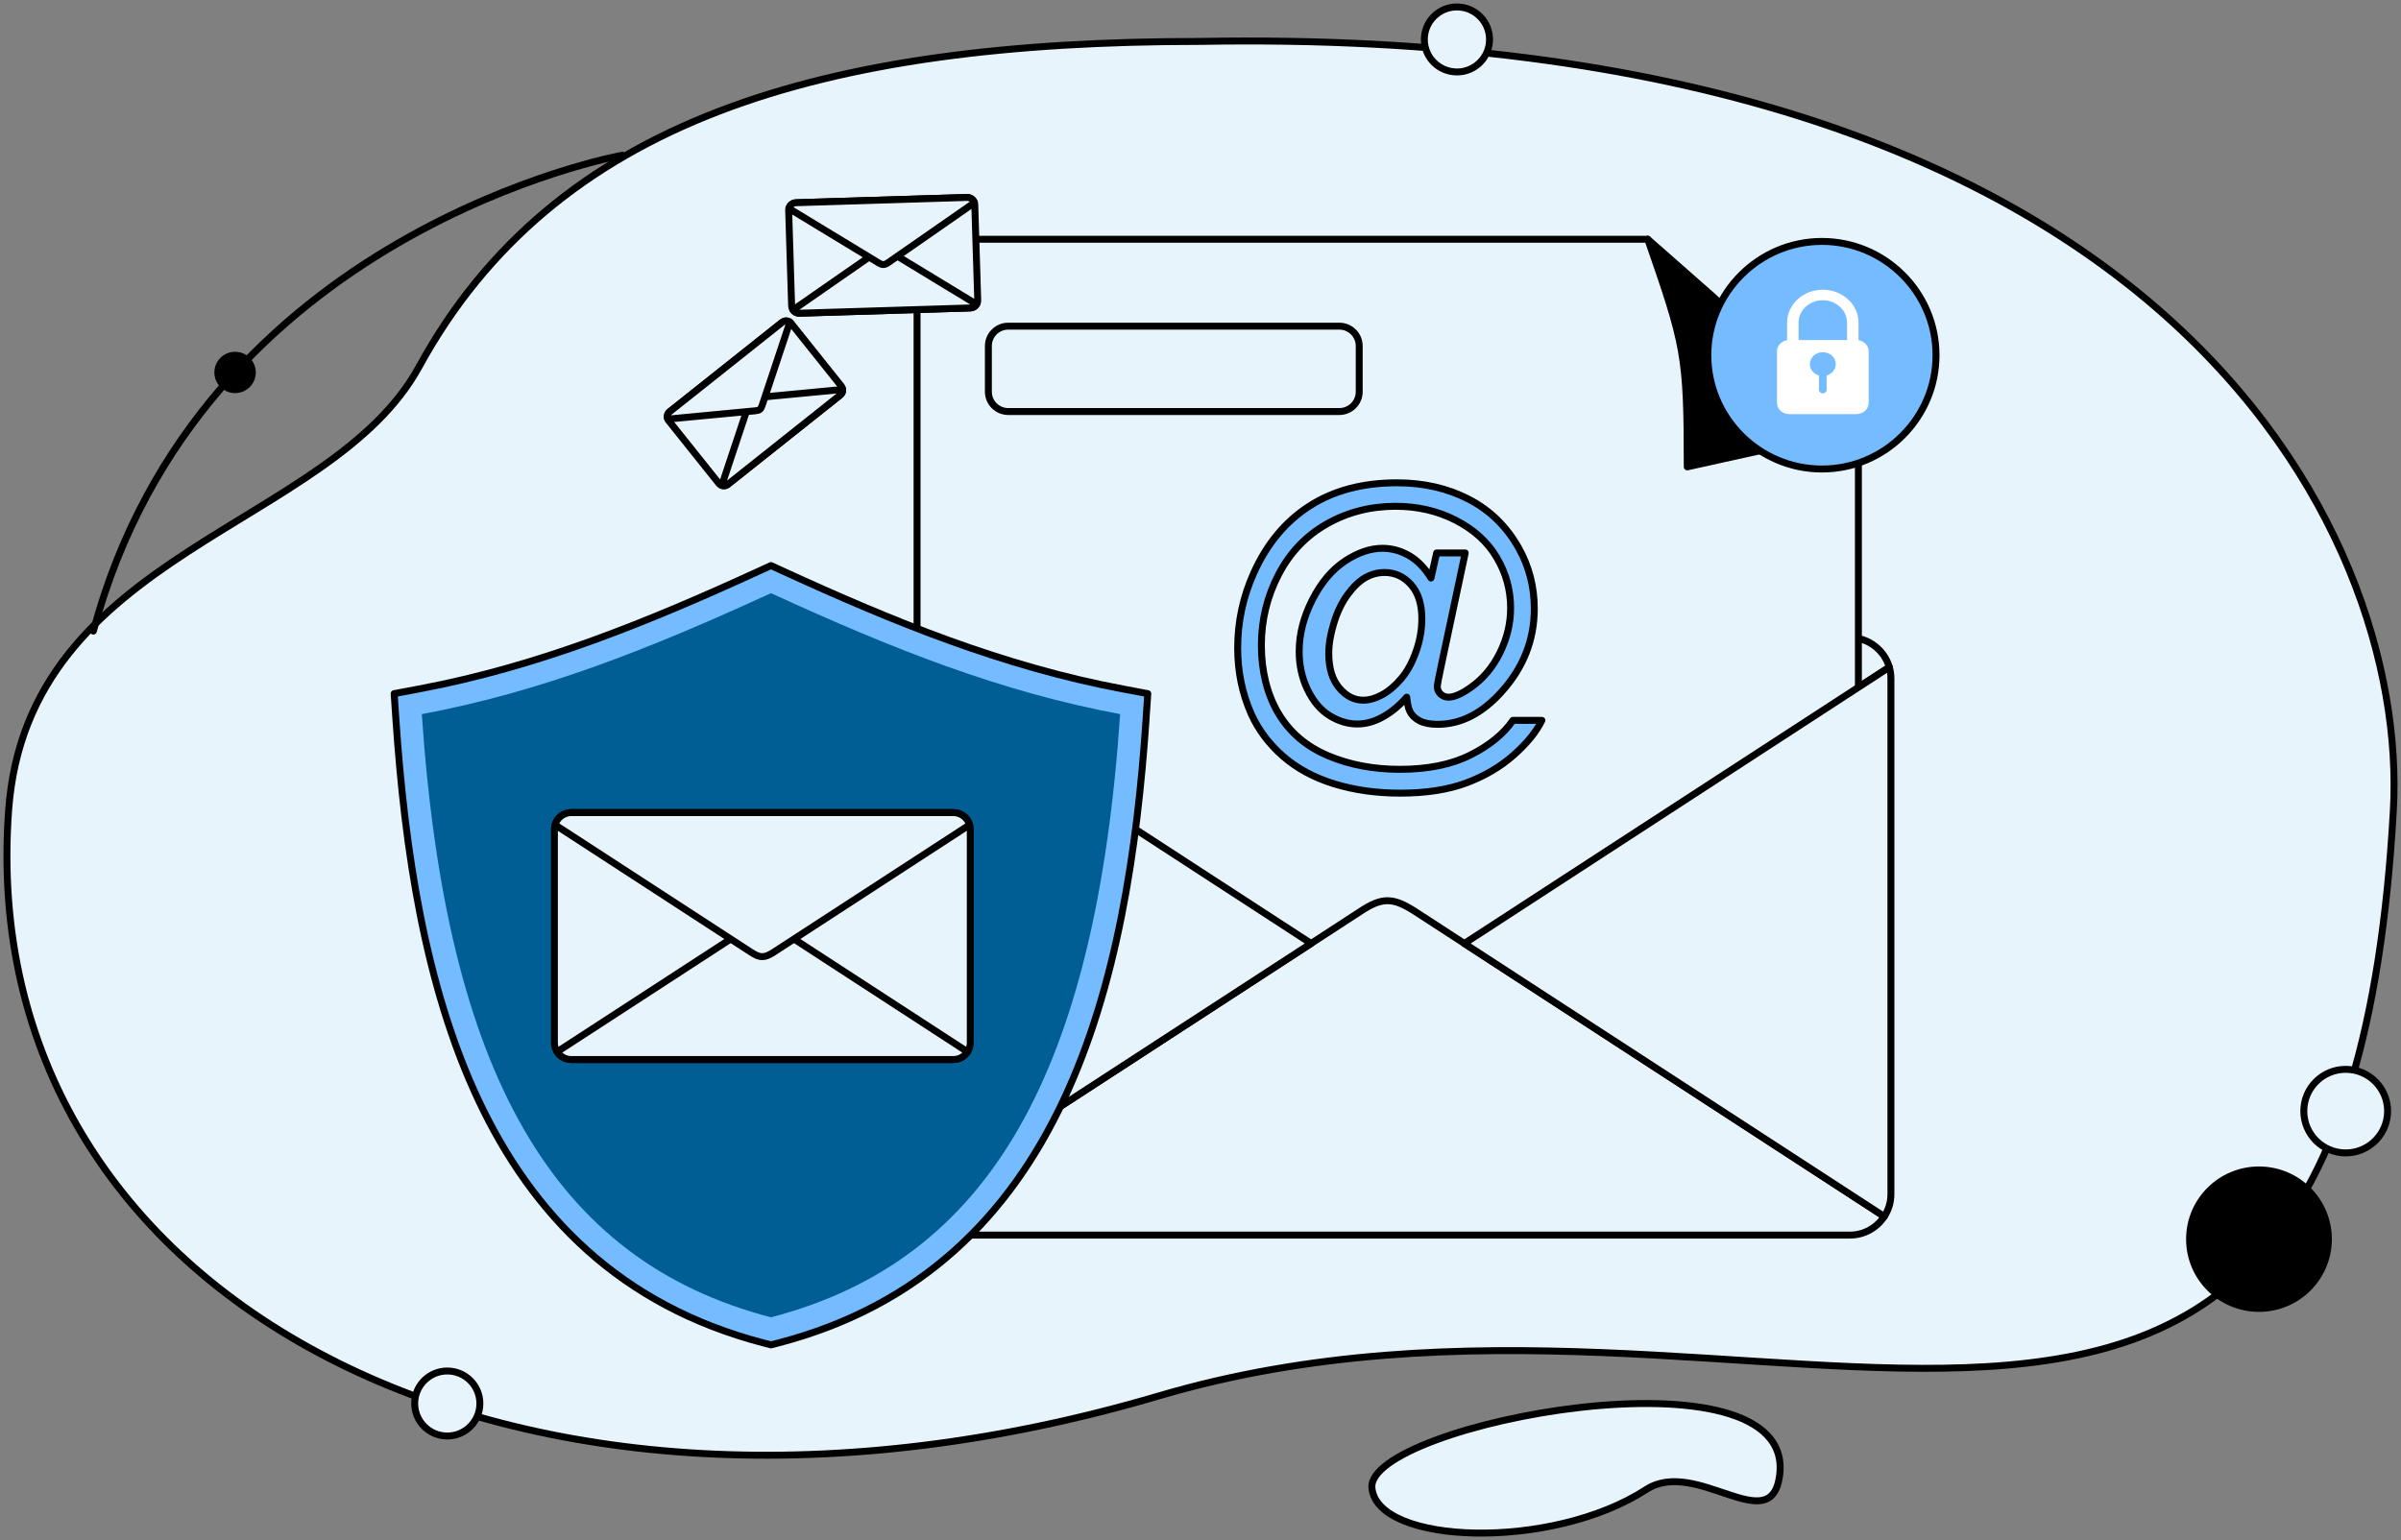
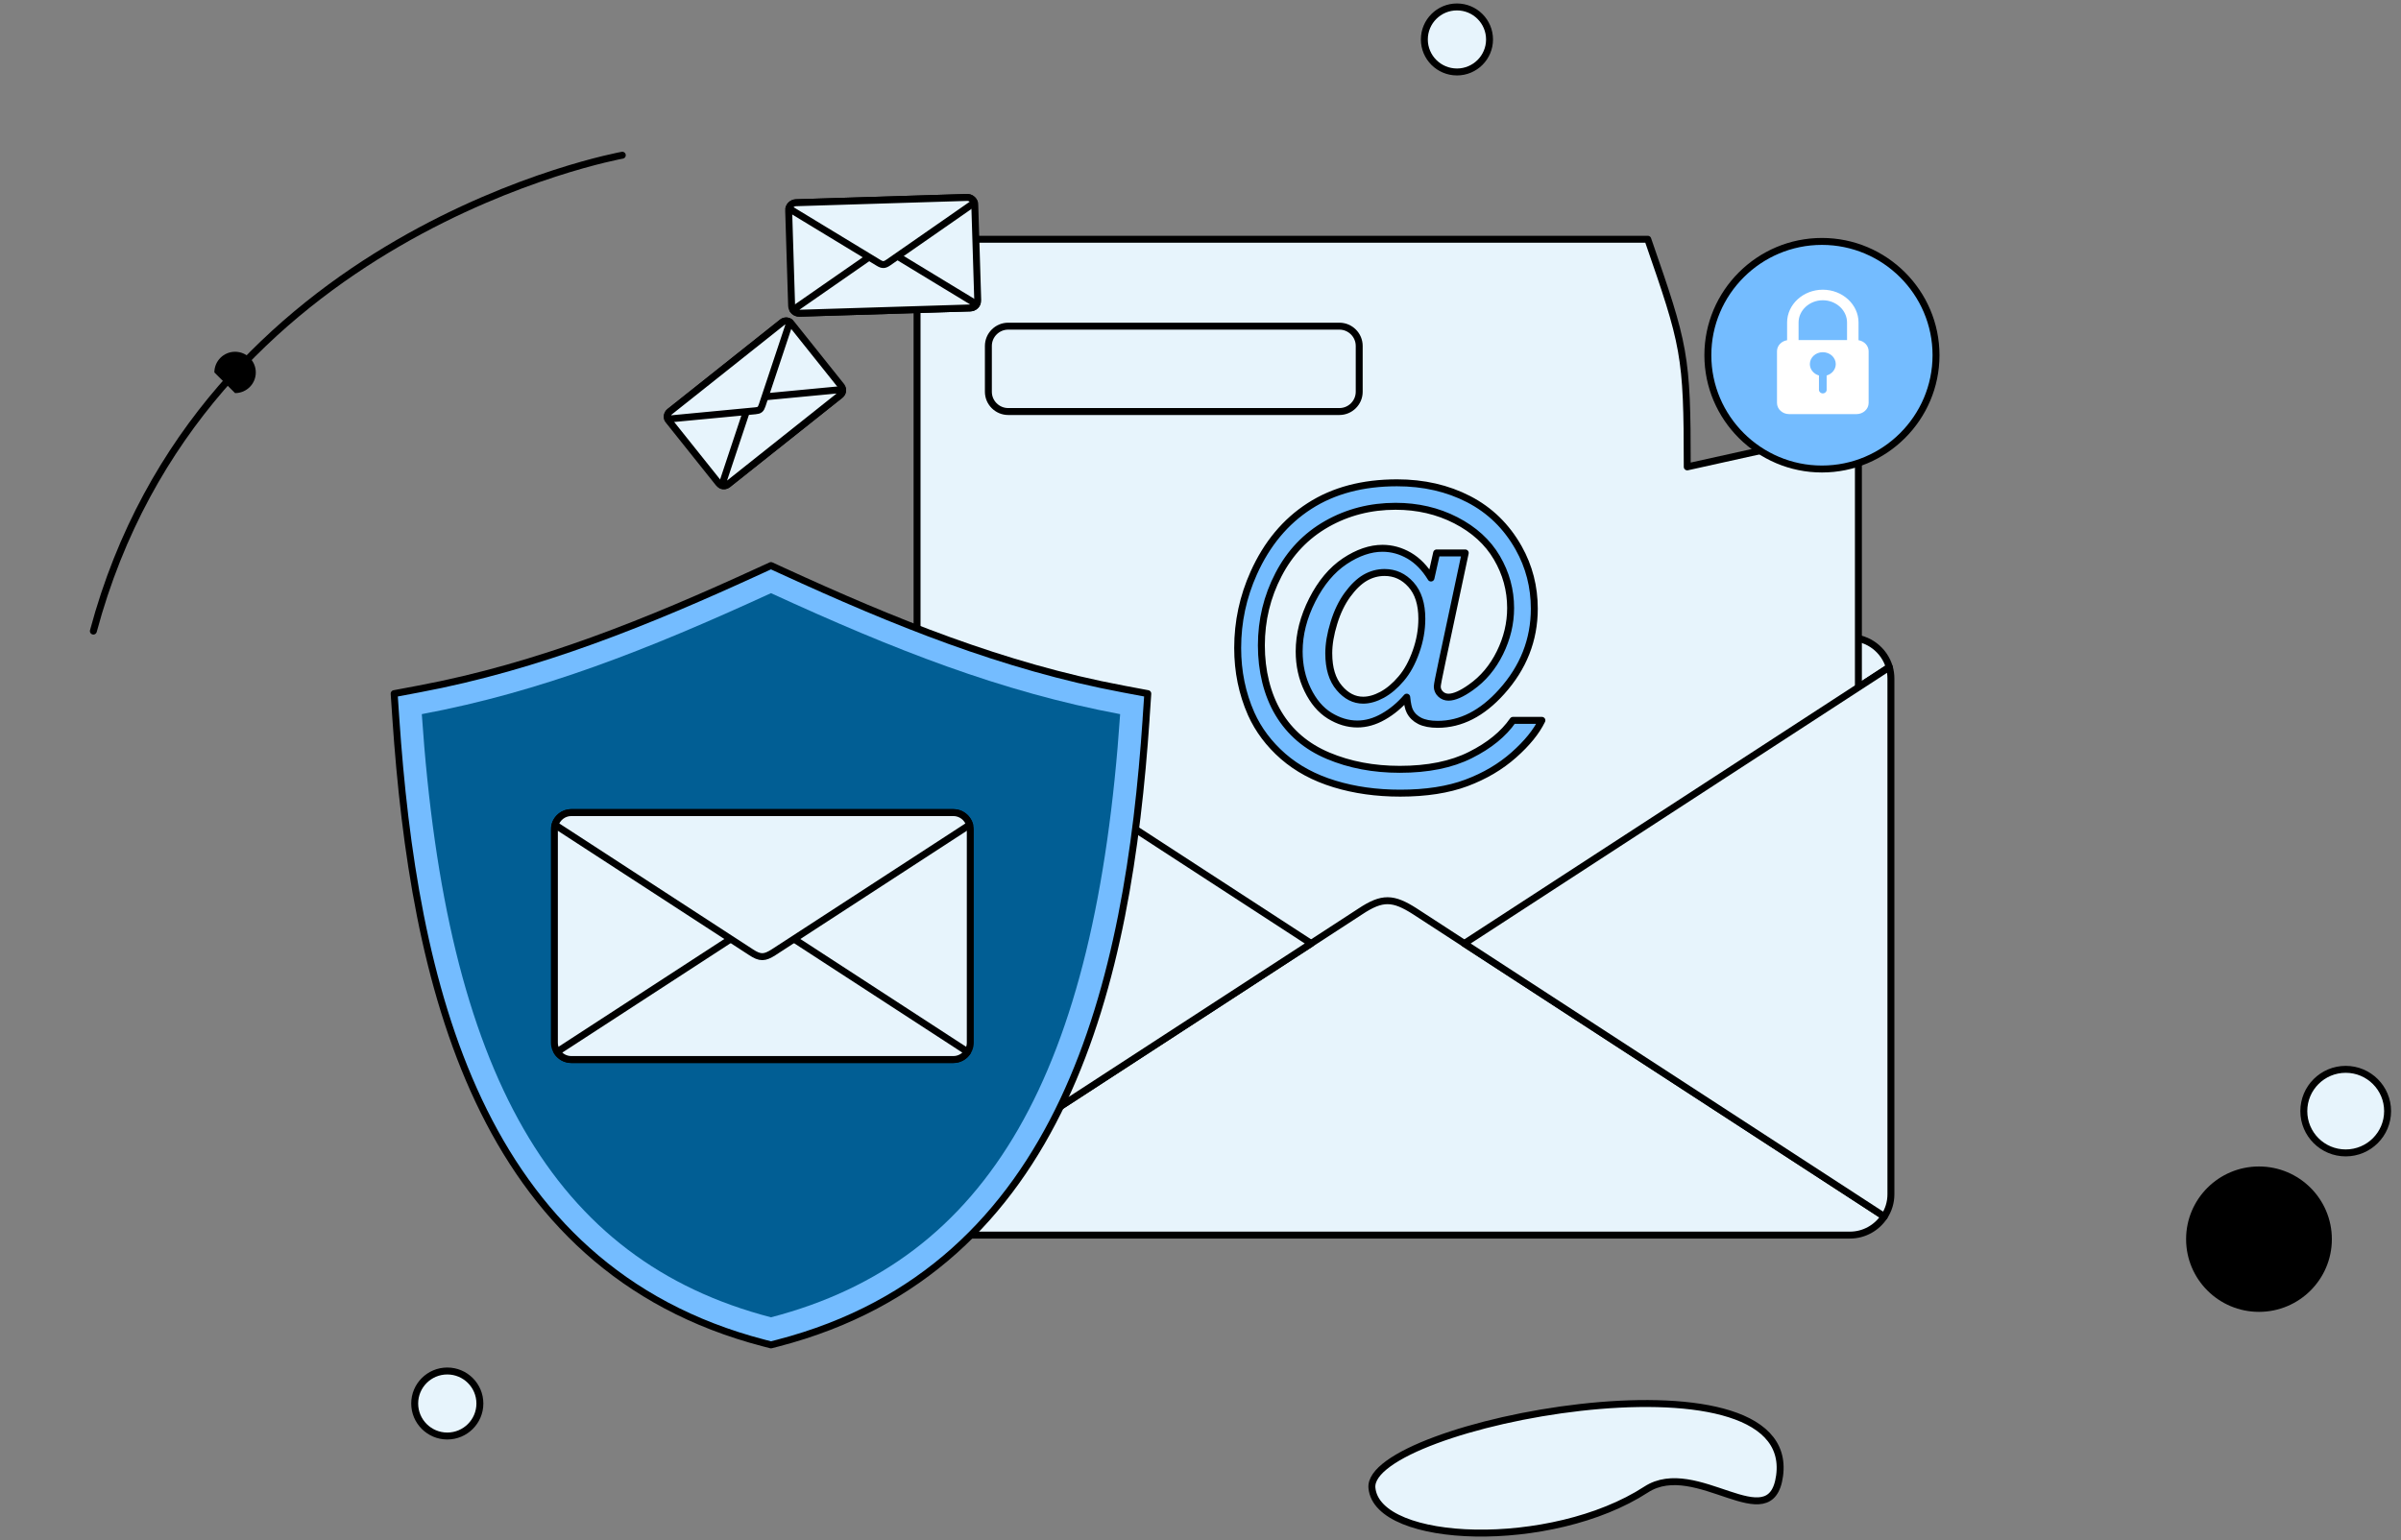
<svg xmlns="http://www.w3.org/2000/svg" width="346" height="222" viewBox="0 0 346 222" fill="none">
  <rect x="0" y="0" width="346" height="222" fill="#808080" stroke="none" />
-   <path fill-rule="evenodd" clip-rule="evenodd" d="M344.9 116.791C337.777 244.073 255.017 175.258 166.974 201.229C74.059 228.634 -3.92 187.37 1.243 116.791C3.982 79.335 47.61 76.224 60.383 52.881C79.873 17.264 118.444 5.971 172.945 5.971C311.871 3.486 347.153 76.531 344.9 116.791Z" fill="#E7F4FC" stroke="black" stroke-linecap="round" stroke-linejoin="round" />
-   <path fill-rule="evenodd" clip-rule="evenodd" d="M246.778 42.689L237.455 34.486C238.59 37.76 239.509 40.418 240.237 42.689C242.918 51.048 243.143 54.534 243.143 67.301L267.807 61.834L246.776 42.689H246.778Z" fill="black" stroke="black" stroke-linecap="round" stroke-linejoin="round" />
  <path fill-rule="evenodd" clip-rule="evenodd" d="M267.809 62.444V61.834L243.144 67.301C243.144 54.534 242.918 51.05 240.239 42.689C239.594 40.675 238.804 38.375 237.84 35.594L237.457 34.908C238.592 38.182 239.19 41.123 239.915 43.394C242.596 51.753 242.821 55.237 242.821 68.006L267.807 62.444H267.809Z" fill="#AFAEAE" />
  <path fill-rule="evenodd" clip-rule="evenodd" d="M203.924 140.617L247.284 112.418L272.263 96.175C271.551 93.719 269.273 91.91 266.59 91.91H133.372C130.689 91.91 128.411 93.719 127.699 96.175L152.678 112.418L196.007 140.598C199.199 142.719 200.756 142.646 203.924 140.617Z" fill="#E7F4FC" stroke="black" stroke-linecap="round" stroke-linejoin="round" />
  <path fill-rule="evenodd" clip-rule="evenodd" d="M132.154 34.488H237.457C242.78 49.84 243.144 51.057 243.144 67.301L267.809 61.834V149.332H132.154V34.488Z" fill="#E7F4FC" stroke="black" stroke-linecap="round" stroke-linejoin="round" />
  <path fill-rule="evenodd" clip-rule="evenodd" d="M145.285 47.017H193.016C194.585 47.017 195.871 48.3 195.871 49.866V56.475C195.871 58.044 194.585 59.322 193.016 59.322H145.285C143.715 59.322 142.432 58.041 142.432 56.475V49.866C142.432 48.3 143.718 47.017 145.285 47.017Z" fill="#E7F4FC" stroke="black" stroke-linecap="round" stroke-linejoin="round" />
  <path fill-rule="evenodd" clip-rule="evenodd" d="M203.921 131.388L247.281 159.585L271.534 175.357C270.478 176.97 268.653 178.041 266.589 178.041H133.369C131.303 178.041 129.479 176.97 128.422 175.354L152.675 159.583L196.004 131.405C199.196 129.284 200.753 129.357 203.921 131.386V131.388Z" fill="#E7F4FC" stroke="black" stroke-linecap="round" stroke-linejoin="round" />
  <path fill-rule="evenodd" clip-rule="evenodd" d="M152.677 159.585L188.941 136.002L152.677 112.416L127.698 96.172C127.547 96.689 127.469 97.236 127.469 97.8V172.152C127.469 173.331 127.821 174.432 128.424 175.355L152.677 159.583V159.585Z" fill="#E7F4FC" stroke="black" stroke-linecap="round" stroke-linejoin="round" />
  <path fill-rule="evenodd" clip-rule="evenodd" d="M211.02 136.004L247.283 159.588L271.536 175.359C272.142 174.437 272.494 173.333 272.494 172.154V97.802C272.494 97.239 272.413 96.694 272.265 96.175L247.286 112.418L211.022 136.004H211.02Z" fill="#E7F4FC" stroke="black" stroke-linecap="round" stroke-linejoin="round" />
  <path fill-rule="evenodd" clip-rule="evenodd" d="M202.717 100.495C201.714 101.662 200.591 102.6 199.343 103.307C198.102 104.016 196.853 104.366 195.607 104.366C194.232 104.366 192.897 103.961 191.594 103.157C190.298 102.346 189.249 101.105 188.436 99.428C187.622 97.751 187.219 95.907 187.219 93.903C187.219 91.43 187.852 88.959 189.108 86.479C190.364 84.007 191.925 82.148 193.791 80.898C195.656 79.66 197.469 79.038 199.224 79.038C200.569 79.038 201.847 79.389 203.071 80.096C204.288 80.805 205.339 81.885 206.214 83.323L207.028 79.707H211.15L207.819 95.35C207.352 97.527 207.122 98.727 207.122 98.958C207.122 99.38 207.28 99.746 207.597 100.047C207.913 100.351 208.299 100.5 208.743 100.5C209.563 100.5 210.638 100.03 211.964 99.085C213.728 97.845 215.123 96.183 216.152 94.093C217.178 92.01 217.69 89.861 217.69 87.646C217.69 85.055 217.027 82.639 215.709 80.397C214.391 78.146 212.415 76.351 209.794 75C207.18 73.656 204.279 72.982 201.113 72.982C197.496 72.982 194.185 73.833 191.2 75.527C188.208 77.227 185.886 79.66 184.242 82.832C182.593 86.001 181.772 89.405 181.772 93.037C181.772 96.67 182.593 100.104 184.237 102.848C185.886 105.598 188.265 107.624 191.375 108.935C194.488 110.249 197.931 110.899 201.717 110.899C205.768 110.899 209.156 110.215 211.888 108.839C214.624 107.472 216.668 105.803 218.025 103.841H222.198C221.407 105.471 220.059 107.139 218.144 108.833C216.233 110.525 213.958 111.869 211.321 112.856C208.683 113.84 205.499 114.334 201.787 114.334C198.356 114.334 195.2 113.889 192.308 113.006C189.409 112.125 186.944 110.798 184.905 109.026C182.867 107.243 181.337 105.2 180.301 102.896C179.005 99.962 178.357 96.799 178.357 93.405C178.357 89.63 179.133 86.022 180.674 82.596C182.561 78.398 185.236 75.176 188.707 72.944C192.174 70.71 196.375 69.597 201.318 69.597C205.15 69.597 208.595 70.385 211.643 71.958C214.694 73.533 217.101 75.876 218.854 78.995C220.355 81.673 221.104 84.589 221.104 87.739C221.104 92.238 219.534 96.229 216.391 99.718C213.579 102.85 210.514 104.414 207.18 104.414C206.115 104.414 205.262 104.249 204.604 103.923C203.951 103.595 203.467 103.127 203.162 102.517C202.957 102.126 202.813 101.45 202.719 100.497L202.717 100.495ZM191.485 94.199C191.485 96.331 191.991 97.982 192.995 99.16C193.995 100.345 195.142 100.932 196.445 100.932C197.307 100.932 198.213 100.671 199.177 100.154C200.132 99.629 201.051 98.859 201.917 97.832C202.793 96.809 203.505 95.505 204.058 93.93C204.619 92.359 204.896 90.775 204.896 89.187C204.896 87.079 204.375 85.436 203.331 84.275C202.288 83.105 201.015 82.525 199.526 82.525C198.539 82.525 197.605 82.779 196.729 83.282C195.859 83.79 195.014 84.599 194.193 85.721C193.379 86.833 192.714 88.194 192.225 89.797C191.729 91.394 191.483 92.867 191.483 94.201L191.485 94.199Z" fill="#74BCFF" stroke="black" stroke-linecap="round" stroke-linejoin="round" />
  <path fill-rule="evenodd" clip-rule="evenodd" d="M165.164 103.608C162.611 141.187 153.563 182.826 112.133 193.6L111.103 193.867L110.075 193.6C68.649 182.826 59.598 141.184 57.045 103.608L56.799 99.989L60.366 99.317C77.643 96.081 93.486 89.61 109.398 82.308L111.1 81.527L112.805 82.308C128.717 89.61 144.56 96.081 161.837 99.317L165.405 99.989L165.158 103.608H165.164Z" fill="#74BCFF" stroke="black" stroke-linecap="round" stroke-linejoin="round" />
  <path fill-rule="evenodd" clip-rule="evenodd" d="M161.42 102.944C144.234 99.722 128.902 93.675 111.103 85.504C93.303 93.675 77.971 99.722 60.785 102.944C64.293 154.639 79.622 181.697 111.103 189.891C142.583 181.7 157.912 154.642 161.42 102.944Z" fill="#015E94" />
  <path fill-rule="evenodd" clip-rule="evenodd" d="M82.33 117.136H137.386C138.728 117.136 139.825 118.231 139.825 119.571V150.298C139.825 151.637 138.728 152.735 137.386 152.735H82.33C80.988 152.735 79.891 151.64 79.891 150.298V119.571C79.891 118.231 80.988 117.136 82.33 117.136Z" fill="#E7F4FC" stroke="black" stroke-linecap="round" stroke-linejoin="round" />
  <path fill-rule="evenodd" clip-rule="evenodd" d="M111.487 133.452L129.407 145.105L139.429 151.624C138.993 152.289 138.238 152.732 137.385 152.732H82.329C81.477 152.732 80.721 152.289 80.285 151.621L90.308 145.105L108.214 133.46C109.534 132.582 110.177 132.614 111.485 133.452H111.487Z" fill="#E7F4FC" stroke="black" stroke-linecap="round" stroke-linejoin="round" />
  <path fill-rule="evenodd" clip-rule="evenodd" d="M111.487 137.265L129.407 125.612L139.728 118.9C139.434 117.885 138.493 117.136 137.385 117.136H82.329C81.221 117.136 80.279 117.885 79.986 118.9L90.31 125.612L108.216 137.257C109.537 138.135 110.18 138.103 111.487 137.265Z" fill="#E7F4FC" stroke="black" stroke-linecap="round" stroke-linejoin="round" />
  <path fill-rule="evenodd" clip-rule="evenodd" d="M96.505 59.348L112.721 46.46C113.116 46.144 113.697 46.21 114.012 46.607L121.238 55.657C121.552 56.05 121.486 56.631 121.091 56.944L104.878 69.832C104.483 70.145 103.901 70.079 103.587 69.685L96.361 60.636C96.046 60.242 96.112 59.661 96.507 59.348H96.505Z" fill="#E7F4FC" stroke="black" stroke-linecap="round" stroke-linejoin="round" />
  <path fill-rule="evenodd" clip-rule="evenodd" d="M108.929 57.329L116.944 56.567L121.429 56.14C121.457 56.437 121.339 56.746 121.088 56.944L104.875 69.832C104.624 70.03 104.298 70.077 104.012 69.982L105.43 65.716L107.966 58.095C108.148 57.529 108.347 57.385 108.929 57.326V57.329Z" fill="#E7F4FC" stroke="black" stroke-linecap="round" stroke-linejoin="round" />
  <path fill-rule="evenodd" clip-rule="evenodd" d="M109.826 58.452L112.364 50.824L113.825 46.43C113.499 46.201 113.048 46.201 112.721 46.46L96.505 59.348C96.179 59.607 96.078 60.048 96.229 60.416L100.848 59.977L108.859 59.216C109.455 59.166 109.637 59.006 109.823 58.454L109.826 58.452Z" fill="#E7F4FC" stroke="black" stroke-linecap="round" stroke-linejoin="round" />
  <path fill-rule="evenodd" clip-rule="evenodd" d="M114.71 29.224L139.346 28.462C139.946 28.443 140.452 28.92 140.471 29.519L140.897 43.267C140.916 43.866 140.438 44.371 139.84 44.39L115.204 45.151C114.604 45.17 114.098 44.694 114.079 44.095L113.651 30.347C113.632 29.748 114.11 29.243 114.708 29.224H114.71Z" fill="#E7F4FC" stroke="black" stroke-linecap="round" stroke-linejoin="round" />
  <path fill-rule="evenodd" clip-rule="evenodd" d="M127.983 36.12L136.162 41.088L140.739 43.866C140.554 44.17 140.221 44.378 139.84 44.39L115.204 45.151C114.821 45.163 114.479 44.975 114.275 44.684L118.67 41.628L126.523 36.17C127.099 35.76 127.388 35.764 127.986 36.12H127.983Z" fill="#E7F4FC" stroke="black" stroke-linecap="round" stroke-linejoin="round" />
  <path fill-rule="evenodd" clip-rule="evenodd" d="M128.036 37.828L135.894 32.366L140.418 29.217C140.274 28.766 139.842 28.446 139.345 28.462L114.709 29.224C114.213 29.238 113.801 29.587 113.686 30.045L118.397 32.906L126.573 37.87C127.176 38.243 127.462 38.222 128.036 37.828Z" fill="#E7F4FC" stroke="black" stroke-linecap="round" stroke-linejoin="round" />
  <path fill-rule="evenodd" clip-rule="evenodd" d="M262.552 67.609C271.606 67.609 278.994 60.241 278.994 51.204C278.994 42.167 271.609 34.801 262.552 34.801C253.495 34.801 246.113 42.17 246.113 51.204C246.113 60.238 253.498 67.609 262.552 67.609Z" fill="#74BCFF" stroke="black" stroke-linecap="round" stroke-linejoin="round" />
  <path fill-rule="evenodd" clip-rule="evenodd" d="M266.172 46.495V49.019H259.186V46.495C259.186 45.613 259.579 44.809 260.212 44.227C260.846 43.644 261.719 43.282 262.679 43.282C263.638 43.282 264.512 43.644 265.145 44.227C265.779 44.809 266.172 45.612 266.172 46.495ZM267.826 49.042V49.019H267.827V46.495C267.827 45.192 267.248 44.009 266.315 43.151C265.382 42.293 264.095 41.761 262.679 41.761C261.263 41.761 259.976 42.293 259.043 43.151C258.111 44.008 257.533 45.192 257.533 46.495V49.042C256.709 49.172 256.076 49.836 256.076 50.63V58.084C256.076 58.97 256.864 59.695 257.827 59.695H267.531C268.494 59.695 269.282 58.97 269.282 58.084V50.63C269.282 49.836 268.65 49.172 267.826 49.042ZM264.545 52.486C264.545 51.538 263.709 50.769 262.679 50.769H262.679C261.649 50.769 260.813 51.538 260.813 52.486C260.813 53.256 261.365 53.908 262.124 54.125V56.2C262.124 56.48 262.374 56.71 262.679 56.71C262.984 56.71 263.233 56.48 263.233 56.2V54.125C263.993 53.908 264.545 53.256 264.545 52.486Z" fill="white" />
  <path d="M89.678 22.375C89.678 22.375 28.898 33.31 13.455 90.972" stroke="black" stroke-linecap="round" stroke-linejoin="round" />
  <path fill-rule="evenodd" clip-rule="evenodd" d="M256.448 212.745C255.184 221.958 244.419 210.042 237.223 214.717C223.593 223.571 198.472 222.675 197.704 214.49C196.839 205.266 259.112 193.341 256.448 212.747V212.745Z" fill="#E7F4FC" stroke="black" stroke-linecap="round" stroke-linejoin="round" />
  <path d="M209.955 10.375C212.548 10.375 214.652 8.276 214.652 5.689C214.652 3.102 212.548 1 209.955 1C207.362 1 205.258 3.099 205.258 5.686C205.258 8.274 207.362 10.373 209.955 10.373V10.375Z" fill="#E7F4FC" stroke="black" stroke-linecap="round" stroke-linejoin="round" />
  <path d="M64.457 207.004C67.05 207.004 69.154 204.905 69.154 202.318C69.154 199.73 67.05 197.631 64.457 197.631C61.864 197.631 59.76 199.73 59.76 202.318C59.76 204.905 61.864 207.004 64.457 207.004Z" fill="#E7F4FC" stroke="black" stroke-linecap="round" stroke-linejoin="round" />
  <path d="M338.031 166.194C341.364 166.194 344.069 163.498 344.069 160.17C344.069 156.842 341.367 154.146 338.031 154.146C334.696 154.146 331.994 156.842 331.994 160.17C331.994 163.498 334.696 166.194 338.031 166.194Z" fill="#E7F4FC" stroke="black" stroke-linecap="round" stroke-linejoin="round" />
-   <path d="M33.876 56.666C35.526 56.666 36.862 55.333 36.862 53.687C36.862 52.041 35.526 50.708 33.876 50.708C32.226 50.708 30.891 52.041 30.891 53.687C30.891 55.333 32.226 56.666 33.876 56.666Z" fill="black" />
+   <path d="M33.876 56.666C35.526 56.666 36.862 55.333 36.862 53.687C36.862 52.041 35.526 50.708 33.876 50.708C32.226 50.708 30.891 52.041 30.891 53.687Z" fill="black" />
  <path d="M325.534 189.107C331.332 189.107 336.036 184.416 336.036 178.628C336.036 172.84 331.335 168.149 325.534 168.149C319.733 168.149 315.031 172.84 315.031 178.628C315.031 184.416 319.733 189.107 325.534 189.107Z" fill="black" />
</svg>